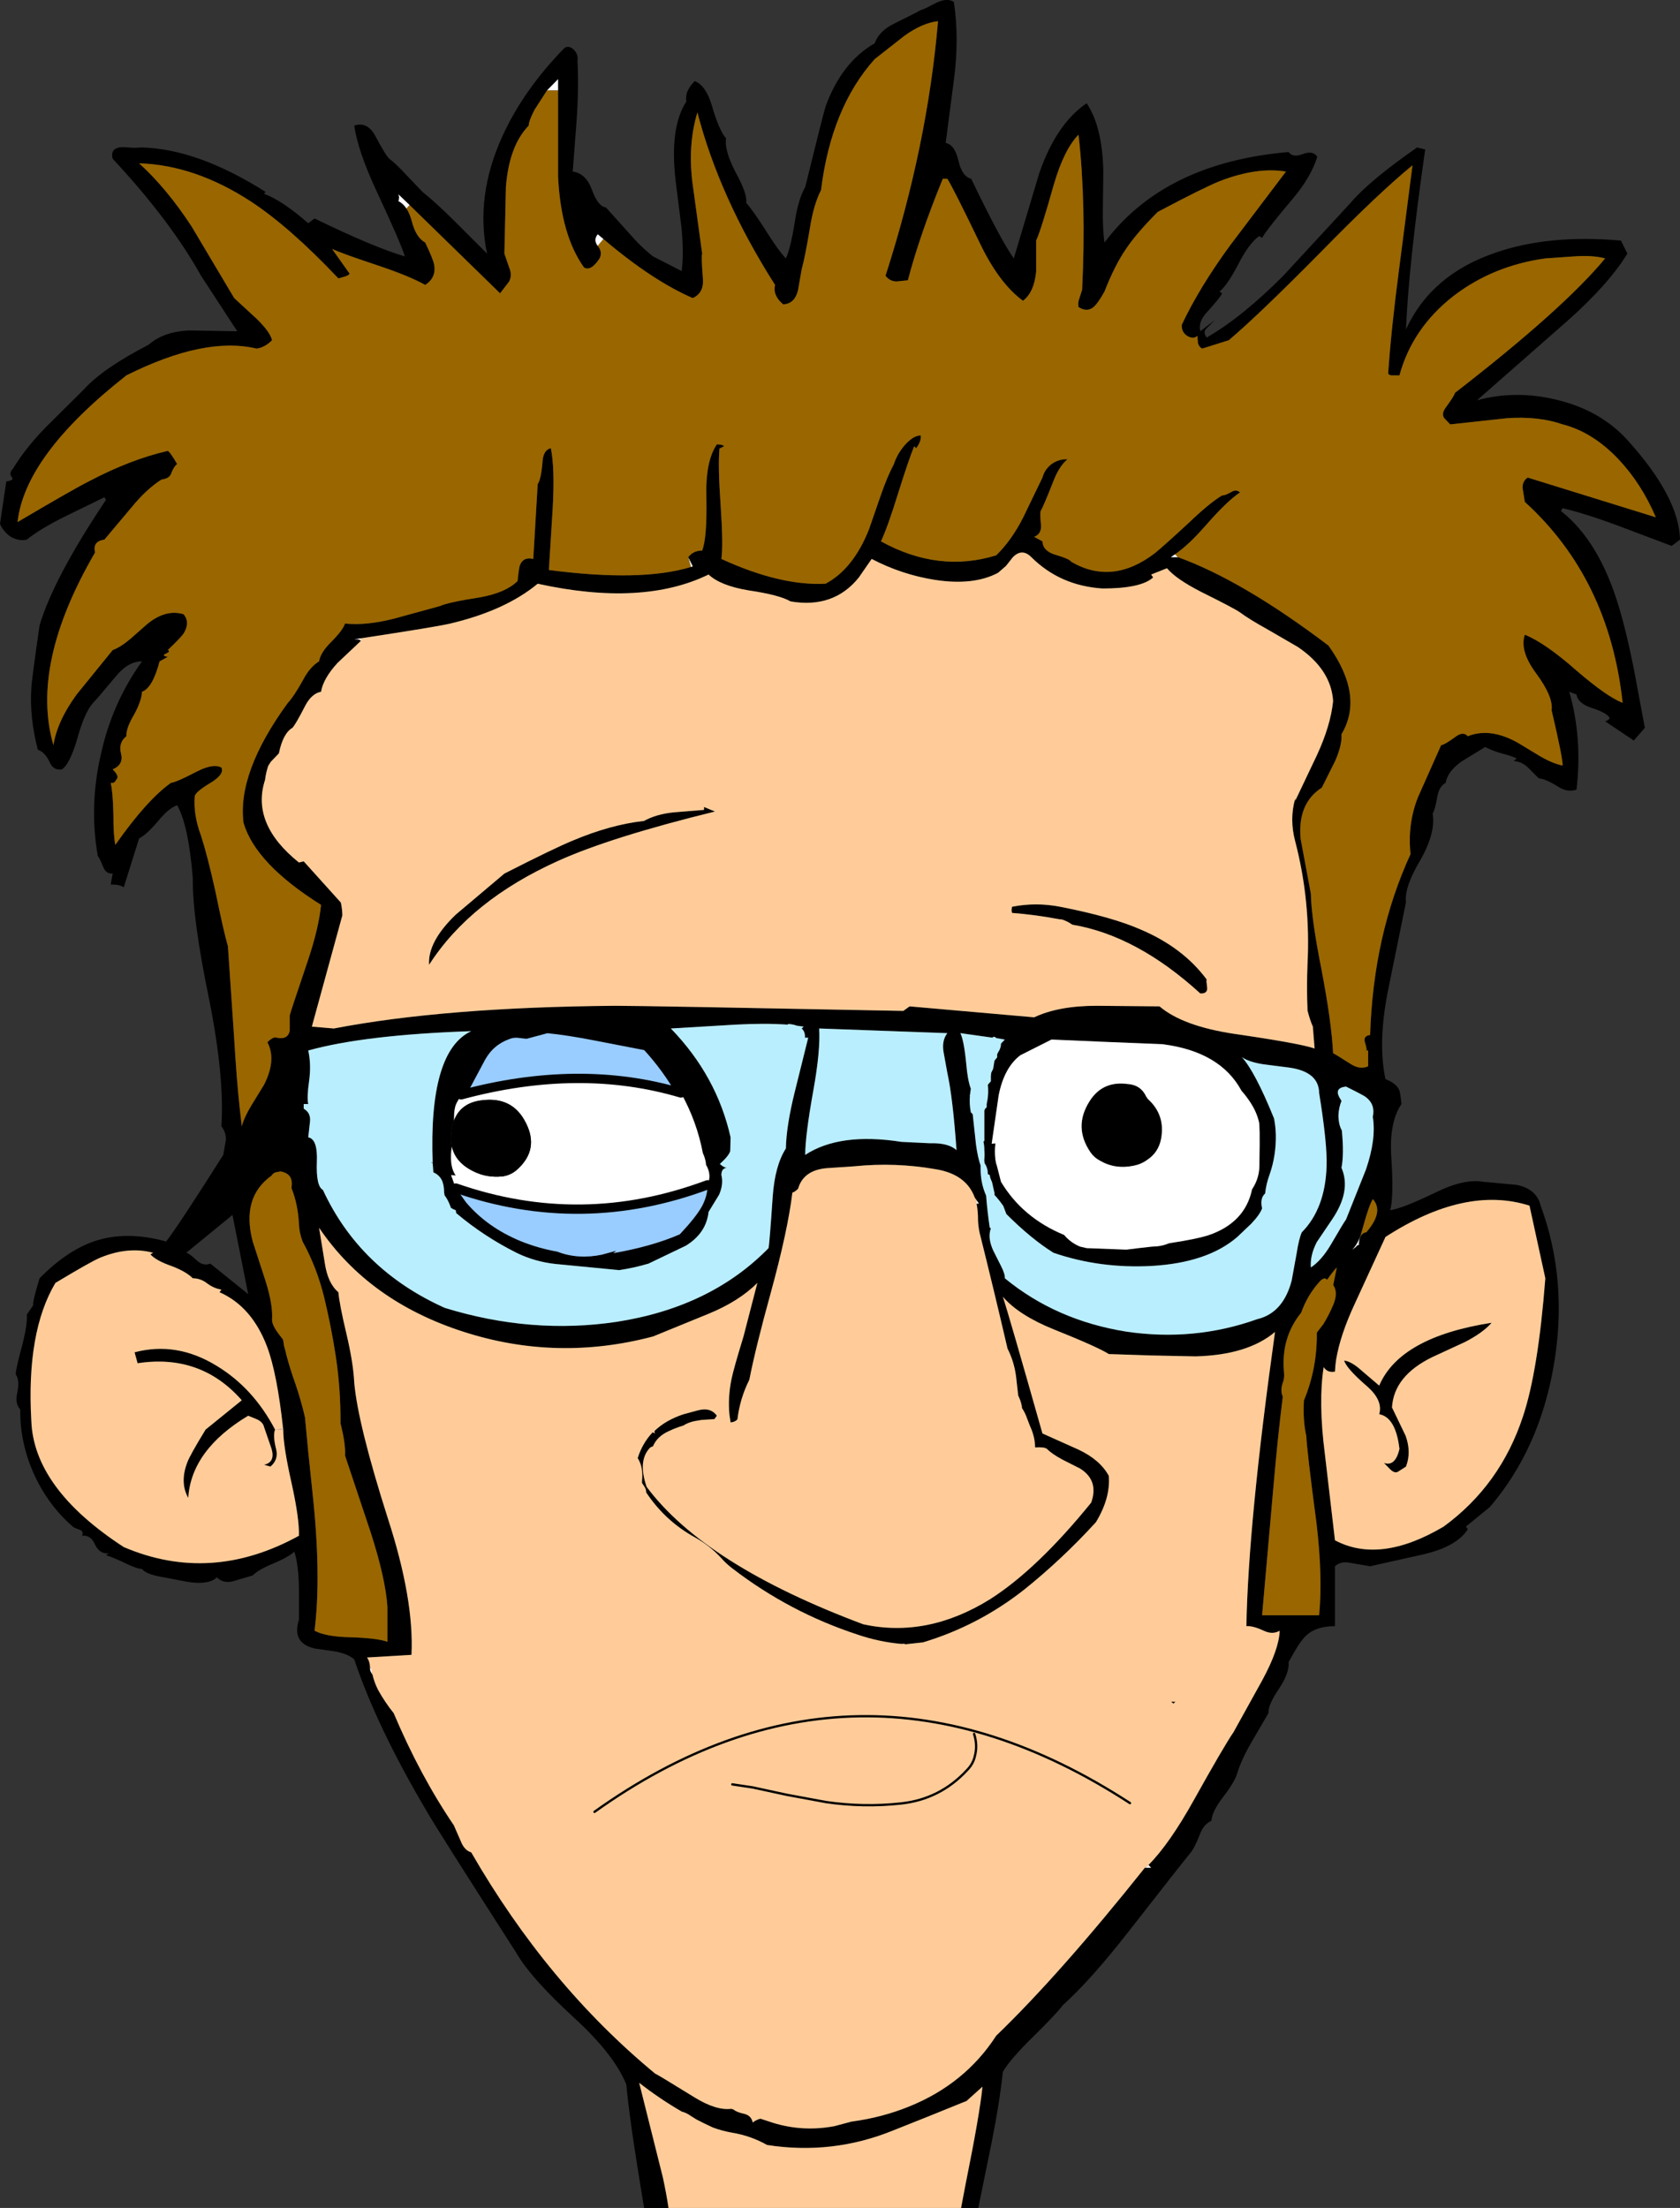
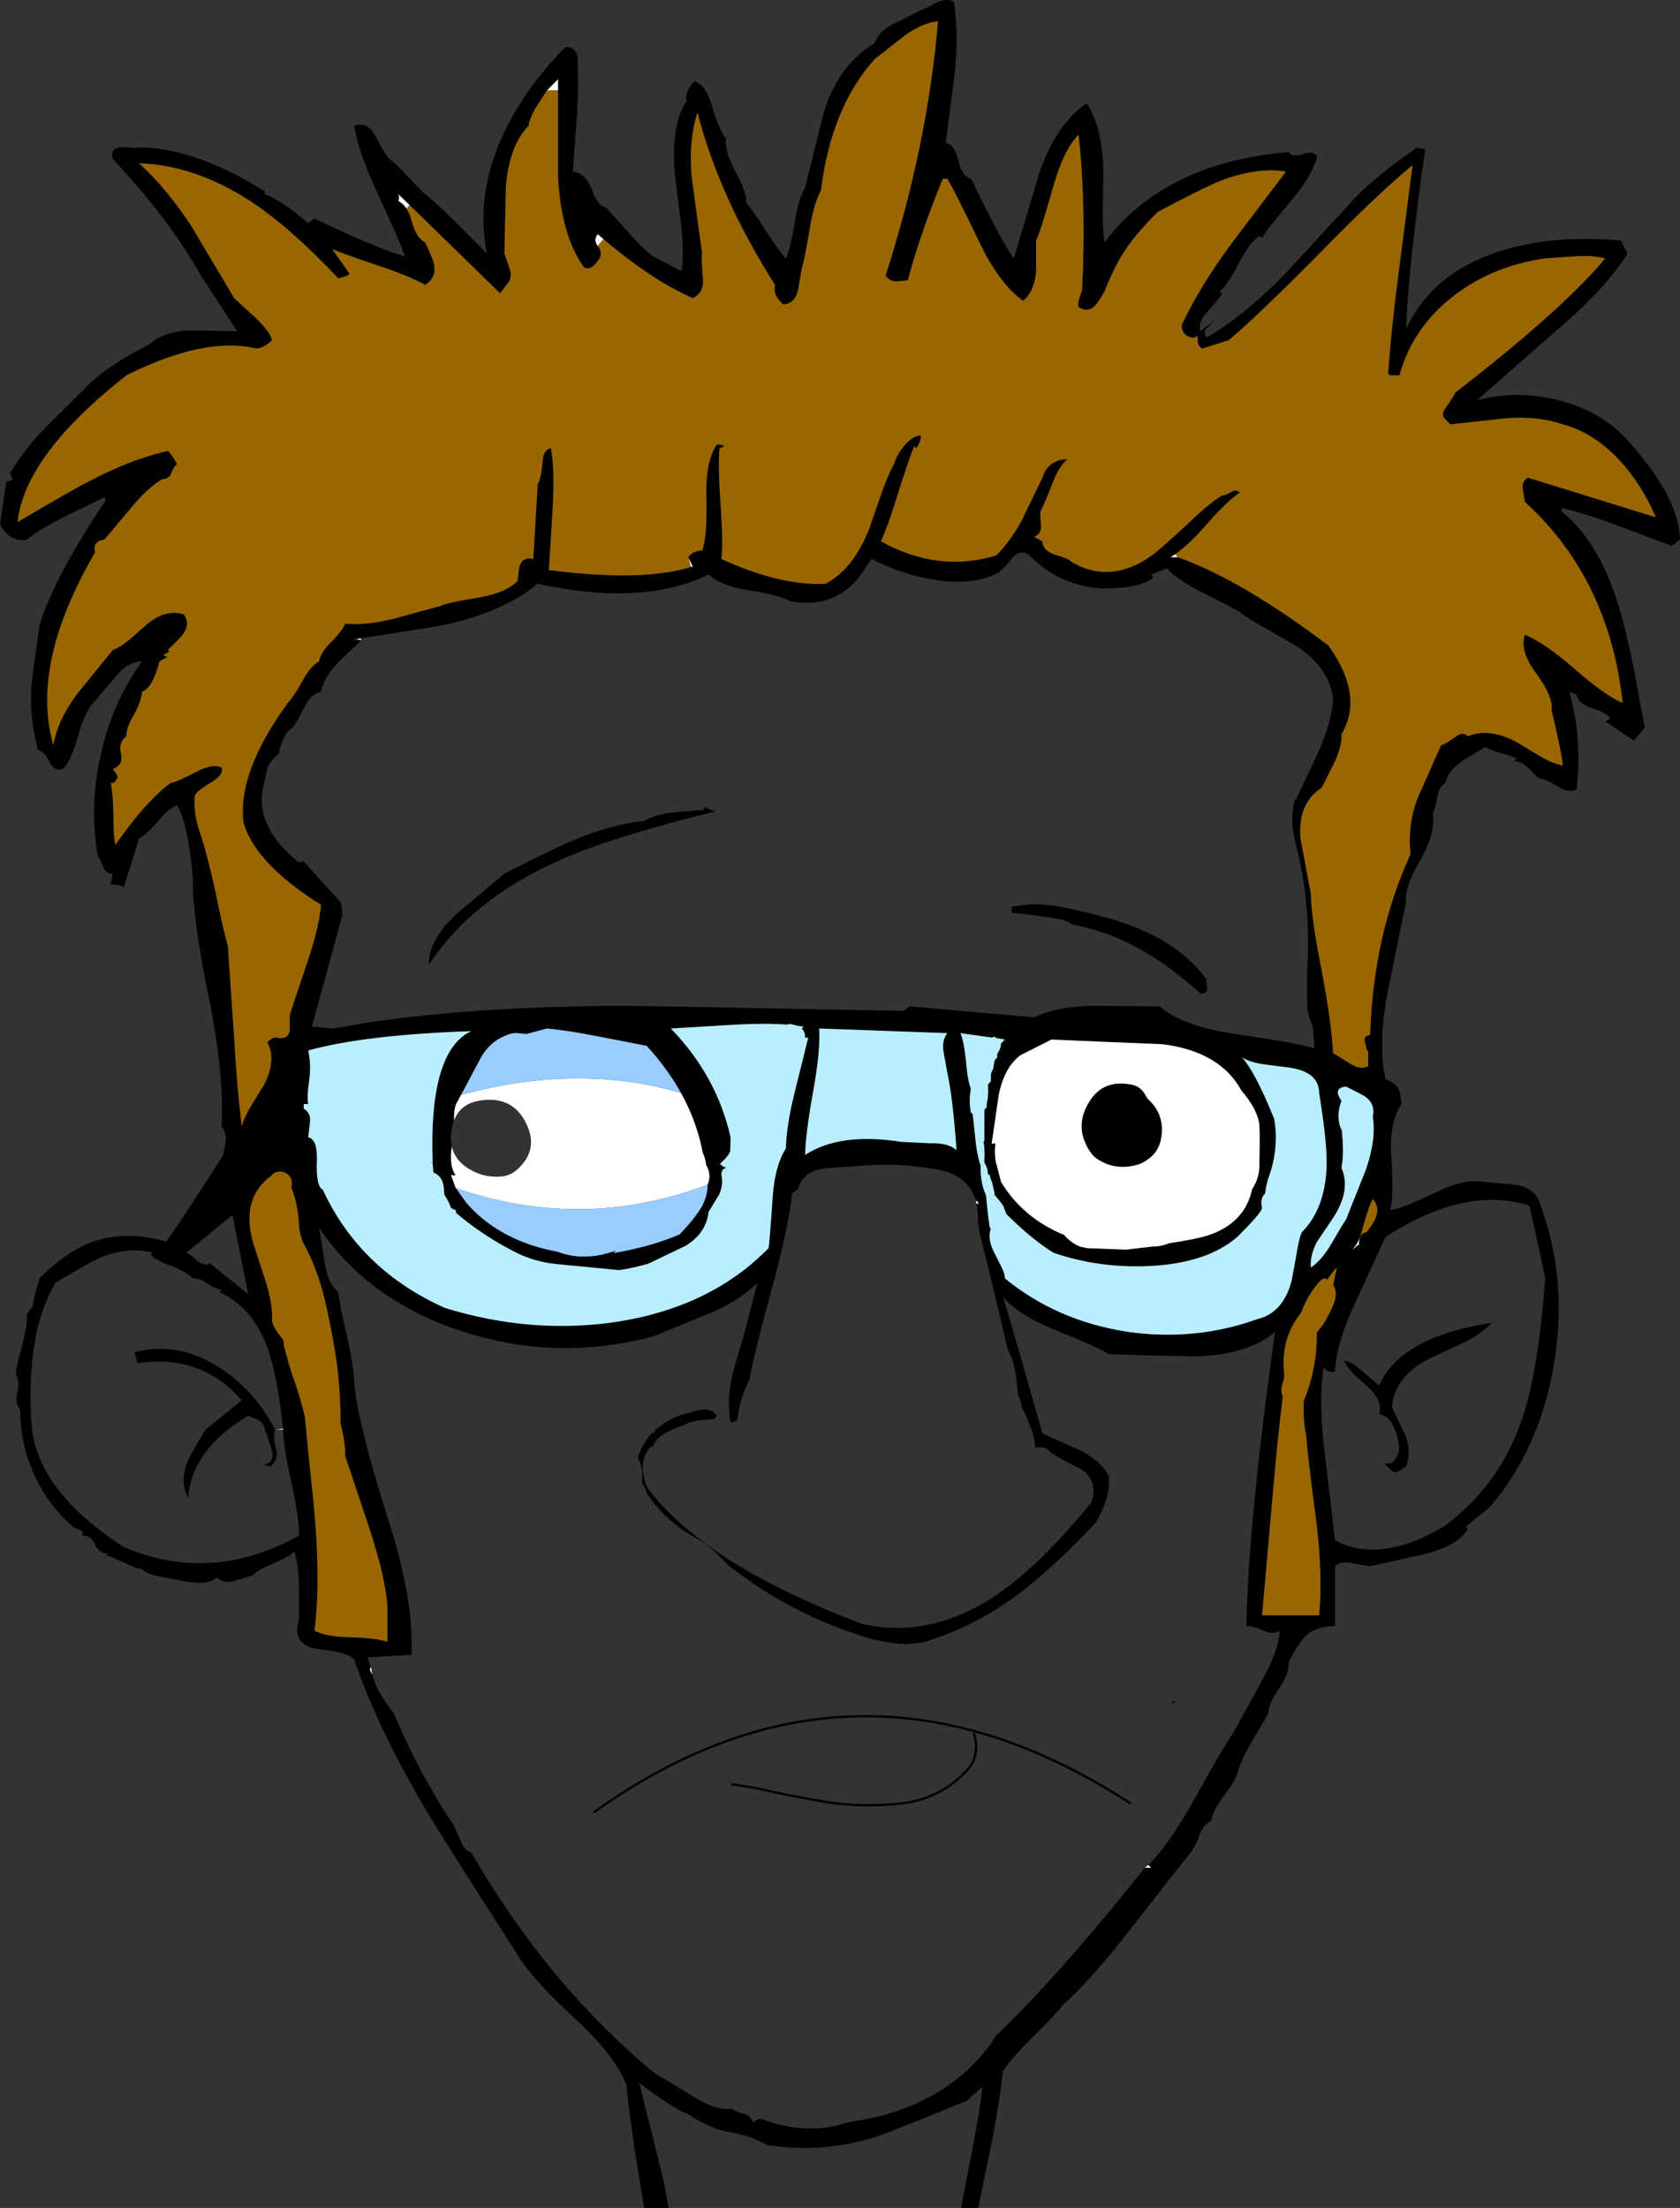
<svg xmlns="http://www.w3.org/2000/svg" height="948.45px" width="721.6px">
  <rect width="100%" height="100%" fill="#333333" stroke="none" />
  <g transform="matrix(1.0, 0.0, 0.0, 1.0, -372.1, 339.25)">
    <path d="M611.8 -300.4 L611.8 -305.25 607.05 -300.4 601.7 -292.1 Q599.15 -287.15 599.2 -285.3 590.8 -276.65 589.4 -259.0 L588.75 -230.3 590.8 -224.35 Q592.2 -221.15 590.8 -218.35 L586.9 -213.25 548.05 -251.15 543.2 -255.8 Q543.8 -254.6 543.25 -252.85 545.25 -251.85 546.7 -249.65 548.1 -247.5 549.0 -244.15 550.75 -237.25 554.75 -235.05 558.15 -227.9 558.6 -225.5 559.55 -220.0 554.75 -216.85 548.0 -220.65 534.6 -225.15 519.1 -230.3 514.75 -232.3 L522.3 -221.65 Q521.65 -220.85 520.05 -220.4 L517.45 -219.65 Q496.65 -241.65 479.85 -252.7 455.85 -268.35 431.85 -269.1 443.6 -258.45 454.35 -242.05 L472.7 -211.2 482.3 -202.35 Q488.15 -196.65 488.95 -193.1 485.8 -189.95 482.3 -189.5 460.05 -194.85 426.4 -178.0 382.8 -143.75 379.65 -115.0 403.8 -129.25 410.5 -132.6 428.3 -141.95 444.15 -145.55 445.15 -145.15 448.2 -139.9 446.65 -138.75 445.5 -135.55 444.65 -133.65 441.45 -133.25 434.9 -129.05 428.6 -121.3 L416.95 -107.45 Q411.75 -106.7 412.95 -101.95 384.95 -53.85 395.05 -19.15 396.65 -29.45 405.0 -40.9 L420.5 -60.0 Q424.05 -61.35 428.2 -64.9 L434.9 -70.8 Q443.0 -77.75 450.95 -75.4 453.9 -71.85 450.95 -67.1 449.95 -65.55 444.15 -60.0 445.55 -59.55 443.45 -58.5 441.2 -57.55 444.15 -57.1 L440.65 -55.15 Q437.65 -43.7 433.1 -42.1 432.9 -38.1 429.6 -32.1 426.2 -26.4 426.4 -23.0 422.85 -20.3 424.1 -15.4 425.25 -10.8 420.5 -8.75 423.05 -6.25 422.45 -4.9 L421.45 -3.4 Q420.65 -2.7 419.65 -2.95 420.6 1.2 420.8 10.35 420.8 19.85 421.65 23.65 435.15 4.4 445.5 -2.95 448.0 -3.3 456.7 -7.85 463.65 -11.4 467.2 -9.55 468.55 -6.8 463.0 -3.25 456.3 0.7 455.75 2.7 455.1 10.85 458.45 19.75 461.2 28.25 464.6 43.55 468.15 60.9 470.0 67.25 L472.7 107.05 Q473.75 124.8 475.05 136.6 L475.95 144.55 Q476.95 140.75 480.15 135.45 L485.5 126.75 Q490.95 116.0 486.95 108.45 489.55 105.9 490.95 106.5 495.7 107.5 496.55 103.55 L496.55 96.9 Q496.9 95.35 504.25 73.65 509.0 59.55 510.0 49.45 481.85 31.8 476.7 14.2 473.95 -7.45 495.75 -37.35 498.25 -39.95 502.2 -47.05 505.2 -52.8 509.15 -55.15 509.75 -58.95 514.35 -63.5 519.3 -68.45 520.3 -71.4 529.25 -70.45 541.15 -73.45 L561.05 -78.9 Q564.45 -80.5 578.5 -82.7 589.4 -84.7 594.4 -89.65 595.0 -95.4 595.4 -96.4 596.8 -100.15 601.15 -99.15 L603.05 -131.3 Q604.45 -133.25 605.1 -140.4 605.3 -145.95 608.7 -146.7 610.45 -138.2 609.5 -120.95 L607.85 -94.4 Q647.7 -89.2 668.85 -95.7 L669.65 -95.95 667.7 -99.9 Q669.9 -102.75 673.7 -102.75 675.85 -108.25 675.5 -125.65 675.05 -141.15 680.0 -148.35 682.55 -148.35 683.1 -147.55 681.3 -146.55 681.15 -146.7 680.4 -139.4 681.65 -121.95 682.8 -104.95 681.95 -99.15 707.3 -87.5 726.7 -88.5 738.6 -94.85 745.35 -111.85 L750.35 -126.3 Q753.3 -134.8 756.05 -139.9 757.4 -144.1 760.55 -147.85 764.35 -152.2 767.55 -152.2 767.95 -149.85 765.6 -146.7 L764.75 -147.55 Q762.4 -141.8 757.85 -127.3 753.45 -113.05 750.5 -106.7 775.25 -93.05 800.0 -100.7 806.55 -107.1 811.5 -116.8 L819.85 -134.1 Q820.8 -137.6 823.75 -139.9 826.95 -142.15 830.6 -141.95 827.0 -139.0 824.45 -132.3 820.3 -121.75 819.1 -119.75 818.7 -118.75 819.25 -113.6 819.45 -109.85 816.3 -108.65 L819.85 -106.7 Q820.05 -102.55 825.4 -100.95 831.55 -99.15 832.2 -97.95 849.8 -87.65 868.05 -101.55 871.95 -104.7 882.65 -114.6 891.5 -123.1 897.05 -126.45 898.1 -126.3 900.9 -127.85 903.1 -129.25 904.7 -127.7 899.25 -124.15 889.9 -113.45 882.5 -105.0 876.8 -101.15 L875.0 -99.9 878.1 -99.9 Q905.85 -89.85 942.7 -61.95 958.15 -40.35 948.3 -23.85 948.65 -19.5 945.65 -12.5 L939.85 -0.9 Q929.35 5.85 930.75 21.1 L935.15 44.7 Q935.35 55.35 939.7 77.15 944.05 99.95 944.7 113.2 945.45 113.45 952.0 117.65 956.15 120.4 959.75 118.8 L959.75 112.0 958.95 112.0 Q959.35 111.6 958.35 108.45 957.6 105.7 960.6 105.35 961.95 62.5 977.95 27.65 976.6 14.7 981.15 3.2 L991.1 -19.15 Q992.65 -19.35 997.2 -22.7 1000.55 -25.25 1002.55 -23.0 1012.25 -26.85 1024.1 -20.15 L1033.7 -14.35 Q1039.15 -11.2 1043.3 -10.4 1043.3 -13.95 1038.55 -34.15 1039.35 -39.9 1031.9 -50.0 1024.7 -59.7 1027.05 -66.6 1035.75 -63.1 1049.25 -51.2 1062.3 -39.95 1069.05 -37.35 1063.3 -90.65 1027.05 -123.65 L1026.1 -129.5 Q1025.9 -132.5 1028.3 -134.1 L1083.3 -117.05 Q1077.15 -131.5 1067.3 -141.95 1056.2 -153.65 1043.3 -156.95 1033.0 -160.55 1019.35 -159.6 L995.0 -156.95 993.05 -159.0 Q990.65 -161.0 993.2 -164.35 996.8 -169.3 997.05 -170.5 1043.55 -206.5 1061.55 -228.25 1056.05 -229.7 1048.15 -229.1 L1035.85 -228.25 Q1013.4 -225.1 996.55 -212.2 978.75 -198.4 973.2 -178.0 L970.65 -178.0 Q968.8 -177.85 968.35 -178.85 969.6 -197.45 973.05 -223.75 L978.8 -268.25 Q964.3 -256.4 939.35 -230.9 913.2 -204.4 899.9 -193.1 L888.45 -189.5 Q887.05 -190.3 886.65 -191.85 L886.4 -195.0 Q884.85 -193.45 882.3 -194.8 879.5 -196.4 879.7 -199.75 887.4 -216.05 900.65 -234.1 L924.45 -265.55 Q911.9 -267.6 896.05 -261.45 889.15 -258.7 869.35 -248.2 860.05 -238.85 855.6 -232.1 850.85 -225.15 846.5 -214.0 843.65 -208.9 841.8 -207.35 839.05 -205.0 835.35 -207.35 834.95 -209.1 835.75 -211.2 L836.9 -214.8 Q838.7 -251.7 835.35 -281.4 829.15 -275.05 824.75 -260.0 819.25 -240.4 817.15 -235.9 L817.15 -222.6 Q816.3 -213.7 811.5 -210.05 801.15 -217.6 792.85 -235.05 781.35 -258.85 779.0 -262.45 L777.05 -262.45 Q767.15 -238.25 762.05 -218.85 L757.2 -218.35 Q754.25 -218.4 752.45 -220.8 770.45 -276.7 775.0 -330.15 768.25 -329.4 760.55 -323.85 L747.8 -313.85 Q729.15 -293.05 724.75 -257.6 721.55 -251.3 720.0 -241.4 717.8 -228.35 716.45 -223.6 L714.85 -214.5 Q713.45 -208.75 708.5 -208.5 703.95 -212.3 705.0 -216.85 681.15 -254.3 671.65 -290.95 667.5 -277.25 669.5 -260.95 L673.7 -230.3 Q673.25 -229.15 674.0 -219.8 674.6 -213.45 669.65 -211.2 652.25 -218.75 631.3 -236.55 L628.85 -238.6 Q626.85 -236.2 628.85 -233.6 631.0 -231.05 629.65 -228.25 625.9 -222.55 622.95 -224.35 613.0 -238.25 611.8 -263.45 L611.8 -300.4 M659.25 609.2 L648.75 609.2 Q642.2 569.8 641.15 556.25 635.95 543.35 618.95 527.75 599.9 510.3 593.6 499.2 559.9 446.7 555.15 438.4 533.95 402.5 524.25 373.55 521.85 371.35 516.45 370.2 L507.35 368.9 Q497.3 366.65 500.5 356.5 L500.5 342.65 Q500.3 332.55 498.5 327.25 496.15 329.6 489.4 332.4 482.85 335.15 480.65 337.5 L472.7 339.85 Q468.15 341.25 465.25 338.3 461.25 342.3 449.0 339.55 L440.25 337.9 Q434.5 336.7 433.1 334.7 431.1 334.7 426.55 332.55 420.95 329.8 417.6 328.8 L418.85 328.0 Q414.9 328.4 412.95 324.3 411.15 320.05 407.35 320.45 408.15 318.65 406.4 317.9 403.55 316.9 403.35 316.5 393.05 307.6 386.95 294.55 380.6 280.65 380.8 266.2 378.45 263.8 379.5 259.05 380.65 253.65 378.85 251.1 379.0 248.15 381.8 238.05 383.95 229.35 383.6 225.45 L386.4 221.4 Q385.95 220.2 389.1 209.85 400.6 198.15 412.3 194.05 426.15 189.25 443.45 194.05 448.6 187.5 468.0 156.85 L469.15 150.25 Q469.15 147.1 467.2 144.55 468.55 123.5 462.05 90.6 454.7 55.3 454.9 37.9 453.1 15.35 448.2 6.65 444.6 7.85 440.05 13.4 435.05 19.3 431.85 20.9 L425.25 41.9 Q423.65 40.7 419.65 40.7 L420.5 36.0 Q417.65 36.2 416.45 33.2 414.85 29.25 414.1 28.45 410.3 6.65 415.5 -15.55 420.4 -37.55 433.1 -55.15 427.15 -55.2 421.8 -48.65 412.7 -37.75 412.1 -37.35 408.35 -33.2 405.15 -21.45 402.0 -10.95 398.7 -8.75 395.1 -8.15 393.5 -11.7 391.5 -16.15 388.35 -17.2 384.75 -31.05 385.55 -43.5 385.55 -46.1 389.1 -70.65 395.2 -91.05 417.6 -124.5 L416.95 -125.65 399.65 -117.2 Q389.35 -112.05 383.6 -107.45 380.0 -106.65 376.45 -108.85 373.5 -111.0 372.1 -114.15 L374.8 -132.45 Q378.2 -132.9 377.3 -134.1 375.7 -136.0 377.7 -137.95 383.0 -146.7 391.55 -155.5 L408.2 -172.05 Q416.3 -181.0 435.9 -191.15 442.45 -196.9 453.6 -197.3 L474.0 -196.95 458.45 -220.8 Q445.2 -244.55 420.5 -271.05 419.25 -275.85 424.75 -276.05 L429.6 -275.75 433.1 -275.9 Q457.05 -275.25 486.2 -256.8 L485.5 -256.05 485.75 -255.9 Q493.4 -253.05 504.5 -243.35 L507.2 -245.4 Q532.95 -232.9 546.0 -229.1 544.25 -234.85 534.0 -256.8 525.85 -274.25 524.25 -285.3 529.8 -287.15 533.2 -281.05 537.95 -272.1 539.35 -271.05 542.65 -268.5 546.8 -263.9 L553.6 -256.8 Q559.55 -252.05 567.85 -243.75 L581.3 -230.3 Q576.15 -254.9 587.85 -280.65 596.95 -300.65 614.6 -318.7 616.6 -319.85 618.6 -317.85 620.55 -315.9 620.15 -313.1 620.75 -301.25 619.75 -287.2 L618.1 -265.55 Q623.85 -264.8 626.45 -257.45 629.0 -250.55 632.35 -250.15 L642.15 -239.25 Q647.45 -233.1 652.6 -229.1 L664.9 -222.8 Q665.9 -230.95 664.75 -242.05 L662.35 -261.15 Q659.55 -284.35 666.9 -295.65 666.1 -300.05 670.5 -304.4 675.2 -302.65 677.8 -294.1 680.95 -283.2 683.95 -279.85 683.15 -274.7 688.1 -265.15 693.2 -255.9 692.6 -252.1 695.2 -249.35 701.0 -240.25 706.5 -231.5 709.65 -228.25 711.65 -232.45 713.45 -243.75 715.0 -253.9 717.95 -258.85 725.9 -291.15 726.7 -293.5 733.65 -312.55 747.8 -320.65 749.7 -326.0 756.25 -329.15 767.15 -334.55 767.55 -334.9 768.35 -334.95 774.35 -338.1 778.85 -340.25 781.8 -338.45 784.2 -322.8 781.8 -304.75 L778.3 -277.85 Q782.2 -277.05 783.75 -270.3 785.3 -263.4 789.25 -262.45 801.95 -236.05 807.55 -228.25 L818.45 -264.75 Q825.75 -286.0 838.85 -294.9 845.6 -284.8 846.0 -265.75 L845.8 -250.15 Q845.65 -240.85 846.5 -235.05 872.15 -269.35 925.6 -273.95 927.35 -271.35 931.75 -273.1 936.1 -274.7 937.9 -271.9 935.15 -263.0 927.05 -253.5 916.35 -240.85 914.2 -237.05 L912.95 -237.85 Q908.55 -234.7 904.0 -225.8 899.25 -216.65 895.9 -214.0 L897.05 -213.25 Q896.25 -211.5 890.9 -205.55 886.6 -201.2 887.65 -196.95 L893.95 -201.8 890.4 -198.25 Q888.6 -196.65 890.4 -194.25 905.8 -203.15 923.45 -220.95 L952.2 -252.1 Q960.3 -261.65 980.75 -275.9 L984.25 -275.05 Q977.15 -225.55 976.0 -197.75 986.85 -221.4 1014.6 -230.75 1037.4 -238.65 1068.35 -235.9 L1071.1 -230.3 Q1062.95 -217.05 1045.5 -201.55 L1006.5 -167.3 Q1023.15 -171.85 1041.0 -167.45 1059.6 -162.9 1071.1 -150.25 1093.3 -125.7 1093.7 -107.45 L1090.1 -104.75 1067.05 -113.45 Q1053.2 -118.6 1043.3 -120.95 L1042.55 -119.75 Q1059.2 -106.7 1067.7 -77.75 1070.7 -67.7 1073.85 -52.05 L1078.6 -26.6 1073.85 -21.15 1061.55 -29.4 Q1062.35 -29.6 1062.55 -29.8 L1063.55 -30.65 Q1062.75 -32.85 1056.25 -35.0 1049.85 -36.95 1049.25 -40.9 L1046.15 -42.1 Q1051.85 -22.1 1049.25 -0.05 1045.3 1.3 1041.15 -1.45 1036.0 -4.65 1033.05 -4.9 L1028.7 -9.25 Q1026.1 -12.0 1022.3 -12.35 L1023.55 -13.5 Q1020.75 -14.7 1016.8 -15.7 1013.2 -16.75 1010.0 -18.35 L999.95 -12.2 Q993.8 -7.85 993.05 -2.95 990.25 -1.55 989.45 3.05 988.45 8.8 987.45 10.2 988.85 18.55 982.15 30.25 975.2 41.95 976.0 48.3 L968.2 86.65 Q963.85 108.85 967.2 124.3 971.8 126.1 973.05 128.9 973.6 130.05 974.05 135.0 968.7 142.95 969.7 157.8 970.8 175.25 969.2 180.6 974.15 180.0 988.6 173.05 1000.9 166.95 1009.25 168.4 L1023.3 169.7 Q1032.05 171.3 1033.85 178.65 1045.7 210.9 1039.5 247.15 1033.35 283.2 1012.0 308.15 L1001.75 316.5 1002.55 317.65 Q997.95 325.0 983.7 328.4 L960.6 333.55 952.4 332.15 Q948.05 331.15 945.5 333.55 L945.5 359.3 Q937.35 359.25 933.05 363.4 930.4 365.75 925.6 374.7 926.0 379.3 921.5 386.1 916.75 393.0 916.95 396.6 L909.6 409.2 Q905.45 416.35 903.55 422.35 902.55 426.05 897.4 432.75 892.8 438.7 892.4 442.9 889.0 444.45 887.45 448.8 885.25 454.4 883.6 456.45 880.05 460.75 856.75 490.6 840.65 511.25 828.55 522.15 826.15 525.5 815.9 535.6 806.0 545.3 802.85 550.7 801.45 563.95 798.05 581.0 L792.3 609.2 784.9 609.2 786.8 599.2 Q792.95 568.75 794.1 557.1 L787.2 563.3 786.0 563.75 Q770.95 569.9 755.9 575.85 729.7 586.55 701.55 582.15 694.6 578.2 686.45 576.85 682.2 576.1 678.3 574.65 674.7 573.0 671.25 571.2 L668.85 569.7 Q666.8 568.25 665.0 567.85 655.4 562.3 646.65 555.45 L656.8 596.0 Q658.3 602.9 659.25 609.2 M527.05 -63.9 L517.1 -54.5 Q510.95 -47.8 510.0 -42.1 505.8 -41.3 503.0 -35.7 499.05 -28.0 497.7 -26.6 493.7 -24.25 491.95 -15.9 L491.9 -15.65 488.45 -12.05 487.3 -10.25 Q486.3 -7.2 485.95 -4.25 479.8 14.65 500.5 31.25 L502.55 30.75 518.5 48.45 Q519.1 51.15 519.15 53.95 L506.05 101.75 515.5 102.55 Q563.05 93.4 636.4 92.8 649.3 92.8 760.1 95.0 L762.8 93.05 816.3 97.75 Q826.8 92.8 843.05 92.8 L870.15 93.05 Q880.05 101.5 902.2 104.85 930.75 109.0 936.75 111.15 L936.0 101.75 Q934.7 98.8 933.7 94.8 L933.7 94.45 Q933.3 84.9 933.7 75.0 935.1 47.85 928.45 22.3 925.85 12.6 928.45 3.7 L928.45 4.7 937.7 -14.75 Q943.65 -27.6 944.7 -38.1 943.85 -51.6 929.6 -61.3 L916.75 -68.75 Q908.4 -73.4 904.7 -76.2 902.1 -78.0 888.2 -84.9 877.3 -90.45 873.35 -95.15 L866.55 -92.45 867.4 -91.2 Q862.25 -86.45 845.65 -86.45 827.4 -87.65 815.1 -99.9 811.1 -103.9 807.15 -99.9 L804.2 -96.15 800.8 -93.2 Q790.3 -87.6 773.7 -90.15 759.4 -92.4 746.5 -99.15 L741.0 -91.2 Q730.25 -77.75 711.65 -80.9 707.05 -83.65 693.6 -85.65 681.55 -87.65 676.45 -92.45 648.05 -78.6 603.05 -88.5 589.2 -77.0 565.5 -71.4 560.3 -70.1 527.1 -65.05 L524.25 -64.65 Q526.85 -64.7 527.05 -63.9 M987.45 243.65 Q970.8 251.7 970.0 265.35 L975.85 277.5 Q978.4 284.6 976.0 290.75 L972.65 292.9 Q971.2 293.85 969.2 291.9 L966.5 289.15 Q971.4 290.9 973.2 283.15 971.6 269.55 964.5 268.25 966.25 262.25 959.1 256.1 950.4 248.55 949.45 245.2 952.6 245.55 957.0 249.55 L964.5 255.95 Q973.4 235.1 1012.8 228.95 1009.0 233.3 1001.3 237.25 L987.45 243.65 M1026.25 269.2 Q1032.8 249.55 1035.85 209.85 L1029.05 178.65 Q1001.5 169.9 967.2 192.1 L954.1 220.6 Q947.75 234.2 946.0 244.8 945.6 247.45 945.5 249.95 942.25 250.55 940.65 248.0 938.3 263.0 941.15 285.2 L945.5 322.4 Q964.85 332.7 992.2 316.5 1016.55 298.7 1026.25 269.2 M826.95 55.6 Q817.0 53.7 806.8 52.9 806.4 51.9 806.8 50.25 817.1 48.25 827.4 50.25 849.75 54.6 862.2 60.1 880.25 67.8 890.4 81.5 890.2 82.3 890.4 83.15 L890.6 85.1 Q890.8 87.65 887.65 87.5 860.4 62.6 832.65 57.95 830.8 56.6 828.35 55.75 L826.95 55.6 M865.1 132.8 Q872.75 139.7 870.8 150.0 869.65 155.9 864.75 159.05 862.3 160.85 859.0 161.5 851.15 163.15 844.6 159.35 842.1 158.05 840.5 155.75 833.1 144.95 840.0 133.95 845.55 124.95 856.4 126.4 862.1 126.75 864.45 131.85 L865.1 132.8 M846.8 108.3 L823.75 107.3 810.35 114.05 Q803.4 119.35 801.05 131.25 L798.05 152.05 799.65 151.9 Q799.2 155.35 799.65 158.9 L800.0 160.75 800.15 161.0 802.05 168.4 Q811.35 183.9 829.2 191.25 L829.7 191.85 Q832.45 194.8 836.05 196.25 L838.85 196.9 855.9 197.55 861.15 196.9 866.9 196.25 Q870.95 196.2 874.1 194.85 L875.5 194.6 Q885.6 193.05 890.75 191.5 906.85 186.2 909.9 171.6 913.0 166.95 913.05 161.4 L913.05 161.0 913.05 159.8 Q913.35 143.55 912.8 142.5 911.85 138.5 909.35 134.6 907.5 131.7 905.35 129.3 896.25 112.45 871.4 109.3 L846.8 108.3 M925.9 119.35 L914.9 117.95 Q908.6 117.0 905.5 114.85 911.2 121.1 919.35 141.25 920.0 144.65 920.1 148.2 920.25 157.25 917.4 165.35 915.95 169.3 915.5 173.45 913.2 175.45 914.2 179.8 913.35 182.35 909.6 186.35 L903.55 192.1 Q890.8 203.15 866.8 204.55 844.6 205.75 824.6 198.9 815.0 192.9 804.35 182.25 L803.05 178.8 Q801.25 176.2 799.25 174.05 L799.25 173.2 798.2 168.55 797.85 167.75 797.45 166.75 797.2 165.5 796.4 165.1 796.4 164.95 Q796.4 162.75 795.25 160.75 L795.1 160.75 794.85 159.2 Q795.1 157.0 794.9 154.8 794.9 152.85 794.5 151.1 L794.9 150.85 794.9 148.9 794.9 137.8 795.25 137.0 795.9 136.4 795.9 135.0 Q796.85 130.85 796.4 126.75 L797.05 125.95 797.7 125.25 797.7 124.55 797.7 122.95 797.85 121.6 798.05 121.15 798.45 120.35 798.7 119.8 799.25 116.4 799.85 115.6 800.4 115.0 800.4 114.2 800.4 113.65 800.8 112.8 Q802.05 111.0 802.05 109.05 L803.7 107.3 799.85 106.65 799.85 106.35 798.85 106.1 Q798.5 106.25 798.45 106.5 L784.6 104.55 Q786.15 107.65 787.15 117.95 787.7 124.65 789.1 128.45 L788.7 131.25 788.6 131.4 788.7 131.5 Q788.4 135.0 789.1 138.55 L789.9 139.35 791.3 152.3 Q792.05 157.95 793.35 161.6 793.25 161.95 793.3 162.4 793.2 168.85 795.65 174.3 796.2 181.2 797.2 188.0 L797.7 188.45 Q796.2 192.35 798.7 197.9 L802.05 204.55 Q803.85 208.1 803.7 209.85 825.65 227.9 855.75 232.75 885.0 237.1 912.15 227.4 923.25 224.75 926.9 210.85 L929.0 199.35 Q930.0 192.85 931.25 190.1 941.3 179.95 941.9 161.75 942.25 152.25 938.7 130.25 938.55 121.15 925.9 119.35 M947.45 132.25 L948.3 133.65 Q947.2 136.4 947.0 139.55 946.95 143.7 948.45 146.35 949.45 156.55 948.3 162.4 952.6 172.3 944.25 184.6 L937.7 194.3 Q934.75 200.0 935.15 205.2 939.7 202.2 943.7 195.45 949.45 185.55 950.25 184.6 L958.8 163.15 Q963.3 150.05 961.75 140.5 962.9 135.2 958.8 132.05 958.2 131.45 950.25 127.5 945.1 128.05 947.45 132.25 M956.55 191.75 Q957.35 190.3 958.95 190.1 966.65 181.2 961.75 175.85 960.1 178.6 957.7 187.3 L956.4 191.9 Q955.25 194.7 953.95 196.4 L952.95 197.55 954.45 196.4 Q955.15 195.4 955.75 195.6 955.75 193.05 956.55 191.75 M679.2 9.35 Q634.6 20.3 612.05 30.45 574.2 47.45 556.4 75.2 555.75 65.3 567.85 53.65 L588.75 36.0 Q610.15 25.1 617.95 21.9 634.4 14.95 648.7 13.4 654.0 10.45 661.55 9.7 L674.5 8.65 674.5 7.4 679.2 9.35 M713.45 129.85 L719.25 106.5 717.85 106.5 Q718.0 104.0 716.45 102.55 L717.3 101.75 714.35 101.35 Q712.85 100.75 710.65 100.6 L710.4 100.9 Q700.7 100.2 687.95 100.9 L660.25 102.55 Q680.0 122.95 685.9 149.3 L685.75 155.25 Q685.1 157.3 681.3 160.75 683.05 162.3 684.25 162.4 681.95 162.65 681.95 165.5 682.95 169.3 681.0 173.9 L676.45 181.35 Q675.45 190.45 666.7 195.85 L650.65 203.55 Q644.4 205.4 638.05 206.35 L610.65 203.7 Q601.95 202.75 594.25 199.05 580.0 191.95 568.05 181.85 L567.85 180.6 Q566.65 180.2 565.75 179.55 L565.5 178.8 Q564.5 176.1 563.05 174.2 L562.85 172.9 Q562.85 169.65 561.8 167.55 560.6 165.35 558.25 164.35 L557.95 160.5 Q556.15 112.25 574.5 103.7 528.8 105.25 504.5 112.0 505.85 118.1 504.85 125.25 503.85 132.2 504.5 135.0 L502.55 135.0 502.55 137.0 Q505.65 138.75 505.25 142.55 L504.5 149.3 Q508.6 150.05 508.2 159.8 507.8 170.3 510.8 171.9 526.65 206.15 563.1 222.55 600.35 234.05 637.05 228.55 677.45 222.25 702.2 196.9 702.6 195.3 704.0 174.7 704.95 161.4 709.65 154.1 709.85 144.35 713.45 129.85 M723.95 102.55 Q724.55 112.05 721.4 129.45 718.0 148.3 717.95 156.85 732.85 147.1 759.25 151.25 L771.5 151.85 Q779.4 151.6 782.95 154.8 781.35 132.25 779.0 121.6 L777.45 113.05 Q776.45 107.9 779.0 104.55 L723.95 102.55 M664.6 130.25 Q658.75 119.7 649.85 110.0 L628.7 105.9 Q615.75 103.35 607.05 102.55 L598.1 104.95 594.6 104.55 Q592.25 104.35 590.1 105.25 582.65 107.95 578.7 115.0 L570.15 131.05 568.75 133.65 Q567.85 135.05 567.55 136.5 567.15 138.3 567.15 139.95 L567.1 142.1 Q566.35 144.05 566.05 146.4 565.45 150.15 566.2 153.3 565.6 156.55 565.9 159.95 566.25 163.45 567.85 165.7 L565.9 165.5 566.0 165.95 567.85 171.1 567.9 171.1 572.3 177.25 Q581.35 187.95 595.75 193.9 603.3 196.95 611.45 198.4 620.35 201.85 630.65 199.7 L635.4 198.4 636.8 198.0 635.55 199.05 Q652.15 196.15 664.1 190.95 670.85 183.75 673.45 179.2 676.1 174.35 676.0 169.7 677.9 165.4 675.35 161.1 675.25 159.2 674.35 156.9 L674.0 156.15 Q671.45 142.6 664.6 130.25 M791.7 176.5 L790.8 175.25 Q787.15 165.15 774.0 163.0 756.6 159.95 739.0 161.75 L727.15 162.55 Q717.15 163.45 714.9 171.4 713.55 172.75 712.45 173.05 710.5 189.35 703.05 216.5 696.75 239.3 693.95 253.45 689.9 261.55 688.85 270.45 687.75 271.65 685.9 271.75 L685.4 268.3 Q684.7 260.95 686.3 253.15 687.3 248.35 691.45 234.85 L697.4 211.85 Q689.5 219.75 676.45 225.1 L652.6 234.85 Q611.4 245.75 571.4 232.9 530.55 219.8 509.15 188.15 L511.65 203.55 Q512.95 212.05 517.45 215.85 517.85 220.8 520.9 233.7 523.85 246.15 524.25 254.6 525.8 272.5 538.7 313.0 550.0 347.8 548.85 371.6 L529.75 372.75 Q531.0 374.55 531.05 377.15 530.9 378.65 532.1 380.1 532.9 383.6 534.6 386.85 537.5 392.05 541.2 396.65 552.5 423.4 567.05 444.85 L570.0 451.6 Q571.55 455.6 574.5 456.45 607.25 513.25 653.45 551.45 654.8 552.05 670.5 561.75 679.8 567.45 686.25 566.6 L687.2 566.95 Q688.5 568.05 691.7 568.75 694.85 569.5 695.4 572.5 696.85 571.35 698.7 570.85 L704.2 572.65 Q717.05 576.6 730.55 574.05 L737.85 572.1 Q750.75 570.4 762.4 565.7 786.55 556.0 800.0 535.2 827.35 508.85 863.85 463.05 L866.55 463.05 865.4 461.9 Q874.5 452.65 884.85 434.05 897.9 410.65 901.9 404.85 L914.2 382.65 Q921.5 369.2 921.75 361.25 918.7 363.05 914.9 361.25 910.2 359.05 907.45 359.3 908.25 314.9 919.75 232.9 908.05 242.8 885.65 243.4 L866.4 243.0 848.35 242.4 Q843.8 239.45 824.6 231.75 809.75 225.75 802.85 217.8 805.2 224.75 819.85 276.5 L835.35 283.45 Q844.6 287.8 848.35 294.7 849.15 304.15 842.85 314.6 828.4 330.45 811.95 343.65 792.3 359.1 768.55 366.25 L760.75 367.1 760.75 366.85 759.1 366.9 Q749.65 366.05 740.4 362.9 711.3 353.35 686.95 334.7 684.0 332.5 681.8 329.95 676.85 324.6 670.5 321.1 657.8 314.1 649.65 301.85 649.65 300.65 649.1 299.7 L647.85 297.75 647.85 296.9 Q648.5 291.0 646.0 287.1 648.05 280.6 652.45 276.0 L653.45 276.5 Q653.1 275.95 653.3 275.35 658.15 270.75 665.55 268.3 L671.25 266.75 671.55 266.65 671.65 266.65 Q677.3 265.05 680.0 268.9 L678.95 270.35 673.45 270.7 670.5 271.2 Q667.75 271.75 665.55 273.15 662.55 274.0 659.4 275.5 654.35 277.75 652.6 282.0 L651.45 282.5 Q645.9 288.0 649.85 299.45 675.0 333.1 742.95 358.5 770.5 364.45 797.45 347.65 817.65 334.75 840.8 306.2 844.15 296.7 836.05 291.6 L828.55 287.8 Q823.95 285.35 821.8 283.15 820.65 282.25 816.7 282.5 816.65 277.9 814.5 273.3 L813.3 270.2 Q812.45 267.65 811.05 265.6 L811.0 264.8 Q810.5 262.3 809.45 260.25 L808.55 252.3 Q807.75 245.75 804.85 240.05 799.05 215.05 792.85 190.25 792.1 186.7 792.15 183.15 792.05 180.25 791.55 177.8 L792.55 177.8 791.8 176.65 791.7 176.5 M944.7 221.4 Q947.0 216.05 944.75 212.75 L946.3 205.2 Q944.95 206.5 942.15 210.45 L941.15 209.85 Q939.9 210.1 938.85 211.35 933.7 217.05 931.0 224.6 922.25 235.45 923.6 250.1 923.85 252.3 923.3 254.15 921.8 258.0 923.1 260.7 921.0 277.15 919.1 299.05 L914.2 354.6 938.7 354.6 Q940.3 337.95 937.55 314.95 933.4 283.6 933.2 277.65 931.7 271.25 932.15 262.4 L932.2 262.25 Q937.9 248.5 937.7 233.2 L940.5 229.55 Q942.85 225.75 944.7 221.4 M876.15 392.55 L875.1 391.75 876.95 391.75 876.15 392.55 M497.35 171.25 L497.35 170.5 Q498.15 164.95 492.6 163.95 L490.4 164.35 Q489.3 164.8 488.75 165.75 475.65 175.1 480.65 194.05 L486.2 211.15 Q489.35 221.25 488.95 227.4 488.75 230.1 492.8 235.05 L493.7 236.25 494.1 238.9 495.0 242.15 494.9 242.4 495.0 242.4 Q496.7 248.85 498.95 255.1 501.4 262.25 503.1 269.6 504.3 283.2 506.4 302.65 510.15 337.7 507.2 361.25 512.15 363.85 522.6 364.05 534.1 364.4 538.5 366.0 L538.5 351.0 Q537.7 338.7 531.2 318.65 L520.3 286.0 Q520.65 281.3 518.35 272.15 518.45 257.4 516.3 243.2 514.35 230.55 511.4 218.3 508.2 205.15 502.05 194.05 500.65 190.25 500.5 186.5 500.1 178.2 497.35 171.25 M557.55 159.85 L557.95 160.5 557.55 160.35 557.55 159.85 M456.7 202.25 Q459.45 204.75 462.45 203.55 L478.7 216.65 471.95 182.65 452.1 198.9 Q453.3 199.05 456.7 202.25 M493.7 274.45 Q491.1 250.6 486.8 239.2 480.25 221.95 466.4 215.85 L467.2 214.7 Q464.2 214.3 461.2 212.15 458.45 209.9 454.9 209.85 451.95 206.9 445.65 204.55 439.3 202.35 436.7 199.6 L437.85 198.9 Q427.2 196.05 415.15 201.0 411.35 202.55 395.9 211.85 383.4 232.85 385.55 270.95 386.55 300.1 425.25 325.3 462.65 341.3 500.5 320.45 500.7 313.1 497.35 297.9 493.75 282.0 493.75 274.85 L493.7 274.45 M490.25 274.85 Q489.2 277.45 490.75 283.45 491.75 287.8 488.25 290.75 L485.5 289.95 Q490.4 288.9 488.75 283.15 L485.5 273.7 Q485.05 271.7 482.6 270.5 L478.7 268.9 Q454.3 283.55 452.95 304.2 449.2 297.5 452.6 288.8 453.7 285.8 460.4 274.85 L475.95 262.25 Q458.35 242.2 431.2 246.35 L429.9 241.65 Q447.95 236.85 465.25 247.5 480.9 257.0 490.25 274.85" fill="#000000" fill-rule="evenodd" stroke="none" />
    <path d="M607.05 -300.4 L611.8 -305.25 611.8 -300.4 607.05 -300.4 M628.85 -233.6 Q626.85 -236.2 628.85 -238.6 L631.3 -236.55 628.85 -233.6 M878.1 -99.9 L875.0 -99.9 876.8 -101.15 878.1 -99.9 M667.7 -99.9 L669.65 -95.95 668.85 -95.7 667.7 -99.9 M546.7 -249.65 Q545.25 -251.85 543.25 -252.85 543.8 -254.6 543.2 -255.8 L548.05 -251.15 546.7 -249.65 M527.1 -65.05 L527.05 -63.9 Q526.85 -64.7 524.25 -64.65 L527.1 -65.05 M865.1 132.8 L864.45 131.85 Q862.1 126.75 856.4 126.4 845.55 124.95 840.0 133.95 833.1 144.95 840.5 155.75 842.1 158.05 844.6 159.35 851.15 163.15 859.0 161.5 862.3 160.85 864.75 159.05 869.65 155.9 870.8 150.0 872.75 139.7 865.1 132.8 M846.8 108.3 L871.4 109.3 Q896.25 112.45 905.35 129.3 907.5 131.7 909.35 134.6 911.85 138.5 912.8 142.5 913.35 143.55 913.05 159.8 L913.05 161.0 913.05 161.4 Q913.0 166.95 909.9 171.6 906.85 186.2 890.75 191.5 885.6 193.05 875.5 194.6 L874.1 194.85 Q870.95 196.2 866.9 196.25 L861.15 196.9 855.9 197.55 838.85 196.9 836.05 196.25 Q832.45 194.8 829.7 191.85 L829.2 191.25 Q811.35 183.9 802.05 168.4 L800.15 161.0 800.0 160.75 799.65 158.9 Q799.2 155.35 799.65 151.9 L798.05 152.05 801.05 131.25 Q803.4 119.35 810.35 114.05 L823.75 107.3 846.8 108.3 M956.4 191.9 L956.55 191.75 Q955.75 193.05 955.75 195.6 955.15 195.4 954.45 196.4 L952.95 197.55 953.95 196.4 Q955.25 194.7 956.4 191.9 M664.6 130.25 Q671.45 142.6 674.0 156.15 L674.35 156.9 Q675.25 159.2 675.35 161.1 677.9 165.4 676.0 169.7 621.95 189.9 567.9 171.1 L567.85 171.1 566.0 165.95 565.9 165.5 567.85 165.7 Q566.25 163.45 565.9 159.95 565.6 156.55 566.2 153.3 567.75 160.2 575.55 163.95 581.1 166.75 587.85 166.1 591.6 165.6 594.4 163.0 603.75 154.45 598.0 143.15 592.25 131.5 578.65 133.45 569.95 134.6 567.1 142.1 L567.15 139.95 Q567.15 138.3 567.55 136.5 567.85 135.05 568.75 133.65 L570.15 131.05 Q621.0 117.35 664.6 130.25 M791.7 176.5 L791.8 176.65 792.55 177.8 791.55 177.8 791.3 176.9 791.7 176.5 M865.4 461.9 L866.55 463.05 863.85 463.05 865.4 461.9 M532.1 380.1 Q530.9 378.65 531.05 377.15 L531.7 377.55 531.7 378.9 532.1 380.1 M493.7 274.45 L493.75 274.85 490.25 274.85 493.7 274.45" fill="#ffffff" fill-rule="evenodd" stroke="none" />
    <path d="M611.8 -300.4 L611.8 -263.45 Q613.0 -238.25 622.95 -224.35 625.9 -222.55 629.65 -228.25 631.0 -231.05 628.85 -233.6 L631.3 -236.55 Q652.25 -218.75 669.65 -211.2 674.6 -213.45 674.0 -219.8 673.25 -229.15 673.7 -230.3 L669.5 -260.95 Q667.5 -277.25 671.65 -290.95 681.15 -254.3 705.0 -216.85 703.95 -212.3 708.5 -208.5 713.45 -208.75 714.85 -214.5 L716.45 -223.6 Q717.8 -228.35 720.0 -241.4 721.55 -251.3 724.75 -257.6 729.15 -293.05 747.8 -313.85 L760.55 -323.85 Q768.25 -329.4 775.0 -330.15 770.45 -276.7 752.45 -220.8 754.25 -218.4 757.2 -218.35 L762.05 -218.85 Q767.15 -238.25 777.05 -262.45 L779.0 -262.45 Q781.35 -258.85 792.85 -235.05 801.15 -217.6 811.5 -210.05 816.3 -213.7 817.15 -222.6 L817.15 -235.9 Q819.25 -240.4 824.75 -260.0 829.15 -275.05 835.35 -281.4 838.7 -251.7 836.9 -214.8 L835.75 -211.2 Q834.95 -209.1 835.35 -207.35 839.05 -205.0 841.8 -207.35 843.65 -208.9 846.5 -214.0 850.85 -225.15 855.6 -232.1 860.05 -238.85 869.35 -248.2 889.15 -258.7 896.05 -261.45 911.9 -267.6 924.45 -265.55 L900.65 -234.1 Q887.4 -216.05 879.7 -199.75 879.5 -196.4 882.3 -194.8 884.85 -193.45 886.4 -195.0 L886.65 -191.85 Q887.05 -190.3 888.45 -189.5 L899.9 -193.1 Q913.2 -204.4 939.35 -230.9 964.3 -256.4 978.8 -268.25 L973.05 -223.75 Q969.6 -197.45 968.35 -178.85 968.8 -177.85 970.65 -178.0 L973.2 -178.0 Q978.75 -198.4 996.55 -212.2 1013.4 -225.1 1035.85 -228.25 L1048.15 -229.1 Q1056.05 -229.7 1061.55 -228.25 1043.55 -206.5 997.05 -170.5 996.8 -169.3 993.2 -164.35 990.65 -161.0 993.05 -159.0 L995.0 -156.95 1019.35 -159.6 Q1033.0 -160.55 1043.3 -156.95 1056.2 -153.65 1067.3 -141.95 1077.15 -131.5 1083.3 -117.05 L1028.3 -134.1 Q1025.9 -132.5 1026.1 -129.5 L1027.05 -123.65 Q1063.3 -90.65 1069.05 -37.35 1062.3 -39.95 1049.25 -51.2 1035.75 -63.1 1027.05 -66.6 1024.7 -59.7 1031.9 -50.0 1039.35 -39.9 1038.55 -34.15 1043.3 -13.95 1043.3 -10.4 1039.15 -11.2 1033.7 -14.35 L1024.1 -20.15 Q1012.25 -26.85 1002.55 -23.0 1000.55 -25.25 997.2 -22.7 992.65 -19.35 991.1 -19.15 L981.15 3.2 Q976.6 14.7 977.95 27.65 961.95 62.5 960.6 105.35 957.6 105.7 958.35 108.45 959.35 111.6 958.95 112.0 L959.75 112.0 959.75 118.8 Q956.15 120.4 952.0 117.65 945.45 113.45 944.7 113.2 944.05 99.95 939.7 77.15 935.35 55.35 935.15 44.7 L930.75 21.1 Q929.35 5.85 939.85 -0.9 L945.65 -12.5 Q948.65 -19.5 948.3 -23.85 958.15 -40.35 942.7 -61.95 905.85 -89.85 878.1 -99.9 L876.8 -101.15 Q882.5 -105.0 889.9 -113.45 899.25 -124.15 904.7 -127.7 903.1 -129.25 900.9 -127.85 898.1 -126.3 897.05 -126.45 891.5 -123.1 882.65 -114.6 871.95 -104.7 868.05 -101.55 849.8 -87.65 832.2 -97.95 831.55 -99.15 825.4 -100.95 820.05 -102.55 819.85 -106.7 L816.3 -108.65 Q819.45 -109.85 819.25 -113.6 818.7 -118.75 819.1 -119.75 820.3 -121.75 824.45 -132.3 827.0 -139.0 830.6 -141.95 826.95 -142.15 823.75 -139.9 820.8 -137.6 819.85 -134.1 L811.5 -116.8 Q806.55 -107.1 800.0 -100.7 775.25 -93.05 750.5 -106.7 753.45 -113.05 757.85 -127.3 762.4 -141.8 764.75 -147.55 L765.6 -146.7 Q767.95 -149.85 767.55 -152.2 764.35 -152.2 760.55 -147.85 757.4 -144.1 756.05 -139.9 753.3 -134.8 750.35 -126.3 L745.35 -111.85 Q738.6 -94.85 726.7 -88.5 707.3 -87.5 681.95 -99.15 682.8 -104.95 681.65 -121.95 680.4 -139.4 681.15 -146.7 681.3 -146.55 683.1 -147.55 682.55 -148.35 680.0 -148.35 675.05 -141.15 675.5 -125.65 675.85 -108.25 673.7 -102.75 669.9 -102.75 667.7 -99.9 L668.85 -95.7 Q647.7 -89.2 607.85 -94.4 L609.5 -120.95 Q610.45 -138.2 608.7 -146.7 605.3 -145.95 605.1 -140.4 604.45 -133.25 603.05 -131.3 L601.15 -99.15 Q596.8 -100.15 595.4 -96.4 595.0 -95.4 594.4 -89.65 589.4 -84.7 578.5 -82.7 564.45 -80.5 561.05 -78.9 L541.15 -73.45 Q529.25 -70.45 520.3 -71.4 519.3 -68.45 514.35 -63.5 509.75 -58.95 509.15 -55.15 505.2 -52.8 502.2 -47.05 498.25 -39.95 495.75 -37.35 473.95 -7.45 476.7 14.2 481.85 31.8 510.0 49.45 509.0 59.55 504.25 73.65 496.9 95.35 496.55 96.9 L496.55 103.55 Q495.7 107.5 490.95 106.5 489.55 105.9 486.95 108.45 490.95 116.0 485.5 126.75 L480.15 135.45 Q476.95 140.75 475.95 144.55 L475.05 136.6 Q473.75 124.8 472.7 107.05 L470.0 67.25 Q468.15 60.9 464.6 43.55 461.2 28.25 458.45 19.75 455.1 10.85 455.75 2.7 456.3 0.7 463.0 -3.25 468.55 -6.8 467.2 -9.55 463.65 -11.4 456.7 -7.85 448.0 -3.3 445.5 -2.95 435.15 4.4 421.65 23.65 420.8 19.85 420.8 10.35 420.6 1.2 419.65 -2.95 420.65 -2.7 421.45 -3.4 L422.45 -4.9 Q423.05 -6.25 420.5 -8.75 425.25 -10.8 424.1 -15.4 422.85 -20.3 426.4 -23.0 426.2 -26.4 429.6 -32.1 432.9 -38.1 433.1 -42.1 437.65 -43.7 440.65 -55.15 L444.15 -57.1 Q441.2 -57.55 443.45 -58.5 445.55 -59.55 444.15 -60.0 449.95 -65.55 450.95 -67.1 453.9 -71.85 450.95 -75.4 443.0 -77.75 434.9 -70.8 L428.2 -64.9 Q424.05 -61.35 420.5 -60.0 L405.0 -40.9 Q396.65 -29.45 395.05 -19.15 384.95 -53.85 412.95 -101.95 411.75 -106.7 416.95 -107.45 L428.6 -121.3 Q434.9 -129.05 441.45 -133.25 444.65 -133.65 445.5 -135.55 446.65 -138.75 448.2 -139.9 445.15 -145.15 444.15 -145.55 428.3 -141.95 410.5 -132.6 403.8 -129.25 379.65 -115.0 382.8 -143.75 426.4 -178.0 460.05 -194.85 482.3 -189.5 485.8 -189.95 488.95 -193.1 488.15 -196.65 482.3 -202.35 L472.7 -211.2 454.35 -242.05 Q443.6 -258.45 431.85 -269.1 455.85 -268.35 479.85 -252.7 496.65 -241.65 517.45 -219.65 L520.05 -220.4 Q521.65 -220.85 522.3 -221.65 L514.75 -232.3 Q519.1 -230.3 534.6 -225.15 548.0 -220.65 554.75 -216.85 559.55 -220.0 558.6 -225.5 558.15 -227.9 554.75 -235.05 550.75 -237.25 549.0 -244.15 548.1 -247.5 546.7 -249.65 L548.05 -251.15 586.9 -213.25 590.8 -218.35 Q592.2 -221.15 590.8 -224.35 L588.75 -230.3 589.4 -259.0 Q590.8 -276.65 599.2 -285.3 599.15 -287.15 601.7 -292.1 L607.05 -300.4 611.8 -300.4 M956.55 191.75 L956.4 191.9 957.7 187.3 Q960.1 178.6 961.75 175.85 966.65 181.2 958.95 190.1 957.35 190.3 956.55 191.75 M944.7 221.4 Q942.85 225.75 940.5 229.55 L937.7 233.2 Q937.9 248.5 932.2 262.25 L932.15 262.4 Q931.7 271.25 933.2 277.65 933.4 283.6 937.55 314.95 940.3 337.95 938.7 354.6 L914.2 354.6 919.1 299.05 Q921.0 277.15 923.1 260.7 921.8 258.0 923.3 254.15 923.85 252.3 923.6 250.1 922.25 235.45 931.0 224.6 933.7 217.05 938.85 211.35 939.9 210.1 941.15 209.85 L942.15 210.45 Q944.95 206.5 946.3 205.2 L944.75 212.75 Q947.0 216.05 944.7 221.4 M497.35 171.25 Q500.1 178.2 500.5 186.5 500.65 190.25 502.05 194.05 508.2 205.15 511.4 218.3 514.35 230.55 516.3 243.2 518.45 257.4 518.35 272.15 520.65 281.3 520.3 286.0 L531.2 318.65 Q537.7 338.7 538.5 351.0 L538.5 366.0 Q534.1 364.4 522.6 364.05 512.15 363.85 507.2 361.25 510.15 337.7 506.4 302.65 504.3 283.2 503.1 269.6 501.4 262.25 498.95 255.1 496.7 248.85 495.0 242.4 L494.9 242.4 495.0 242.15 494.1 238.9 493.7 236.25 492.8 235.05 Q488.75 230.1 488.95 227.4 489.35 221.25 486.2 211.15 L480.65 194.05 Q475.65 175.1 488.75 165.75 489.3 164.8 490.4 164.35 L492.6 163.95 Q498.15 164.95 497.35 170.5 L497.35 171.25" fill="#996600" fill-rule="evenodd" stroke="none" />
-     <path d="M784.9 609.2 L659.25 609.2 Q658.3 602.9 656.8 596.0 L646.65 555.45 Q655.4 562.3 665.0 567.85 666.8 568.25 668.85 569.7 L671.25 571.2 Q674.7 573.0 678.3 574.65 682.2 576.1 686.45 576.85 694.6 578.2 701.55 582.15 729.7 586.55 755.9 575.85 770.95 569.9 786.0 563.75 L787.2 563.3 794.1 557.1 Q792.95 568.75 786.8 599.2 L784.9 609.2 M527.05 -63.9 L527.1 -65.05 Q560.3 -70.1 565.5 -71.4 589.2 -77.0 603.05 -88.5 648.05 -78.6 676.45 -92.45 681.55 -87.65 693.6 -85.65 707.05 -83.65 711.65 -80.9 730.25 -77.75 741.0 -91.2 L746.5 -99.15 Q759.4 -92.4 773.7 -90.15 790.3 -87.6 800.8 -93.2 L804.2 -96.15 807.15 -99.9 Q811.1 -103.9 815.1 -99.9 827.4 -87.65 845.65 -86.45 862.25 -86.45 867.4 -91.2 L866.55 -92.45 873.35 -95.15 Q877.3 -90.45 888.2 -84.9 902.1 -78.0 904.7 -76.2 908.4 -73.4 916.75 -68.75 L929.6 -61.3 Q943.85 -51.6 944.7 -38.1 943.65 -27.6 937.7 -14.75 L928.45 4.7 928.45 3.7 Q925.85 12.6 928.45 22.3 935.1 47.85 933.7 75.0 933.3 84.9 933.7 94.45 L933.7 94.8 Q934.7 98.8 936.0 101.75 L936.75 111.15 Q930.75 109.0 902.2 104.85 880.05 101.5 870.15 93.05 L843.05 92.8 Q826.8 92.8 816.3 97.75 L762.8 93.05 760.1 95.0 Q649.3 92.8 636.4 92.8 563.05 93.4 515.5 102.55 L506.05 101.75 519.15 53.95 Q519.1 51.15 518.5 48.45 L502.55 30.75 500.5 31.25 Q479.8 14.65 485.95 -4.25 486.3 -7.2 487.3 -10.25 L488.45 -12.05 491.9 -15.65 491.95 -15.9 Q493.7 -24.25 497.7 -26.6 499.05 -28.0 503.0 -35.7 505.8 -41.3 510.0 -42.1 510.95 -47.8 517.1 -54.5 L527.05 -63.9 M987.45 243.65 L1001.3 237.25 Q1009.0 233.3 1012.8 228.95 973.4 235.1 964.5 255.95 L957.0 249.55 Q952.6 245.55 949.45 245.2 950.4 248.55 959.1 256.1 966.25 262.25 964.5 268.25 971.6 269.55 973.2 283.15 971.4 290.9 966.5 289.15 L969.2 291.9 Q971.2 293.85 972.65 292.9 L976.0 290.75 Q978.4 284.6 975.85 277.5 L970.0 265.35 Q970.8 251.7 987.45 243.65 M1026.25 269.2 Q1016.55 298.7 992.2 316.5 964.85 332.7 945.5 322.4 L941.15 285.2 Q938.3 263.0 940.65 248.0 942.25 250.55 945.5 249.95 945.6 247.45 946.0 244.8 947.75 234.2 954.1 220.6 L967.2 192.1 Q1001.5 169.9 1029.05 178.65 L1035.85 209.85 Q1032.8 249.55 1026.25 269.2 M826.95 55.6 L828.35 55.75 Q830.8 56.6 832.65 57.95 860.4 62.6 887.65 87.5 890.8 87.65 890.6 85.1 L890.4 83.15 Q890.2 82.3 890.4 81.5 880.25 67.8 862.2 60.1 849.75 54.6 827.4 50.25 817.1 48.25 806.8 50.25 806.4 51.9 806.8 52.9 817.0 53.7 826.95 55.6 M679.2 9.35 L674.5 7.4 674.5 8.65 661.55 9.7 Q654.0 10.45 648.7 13.4 634.4 14.95 617.95 21.9 610.15 25.1 588.75 36.0 L567.85 53.65 Q555.75 65.3 556.4 75.2 574.2 47.45 612.05 30.45 634.6 20.3 679.2 9.35 M531.05 377.15 Q531.0 374.55 529.75 372.75 L548.85 371.6 Q550.0 347.8 538.7 313.0 525.8 272.5 524.25 254.6 523.85 246.15 520.9 233.7 517.85 220.8 517.45 215.85 512.95 212.05 511.65 203.55 L509.15 188.15 Q530.55 219.8 571.4 232.9 611.4 245.75 652.6 234.85 L676.45 225.1 Q689.5 219.75 697.4 211.85 L691.45 234.85 Q687.3 248.35 686.3 253.15 684.7 260.95 685.4 268.3 L685.9 271.75 Q687.75 271.65 688.85 270.45 689.9 261.55 693.95 253.45 696.75 239.3 703.05 216.5 710.5 189.35 712.45 173.05 713.55 172.75 714.9 171.4 717.15 163.45 727.15 162.55 L739.0 161.75 Q756.6 159.95 774.0 163.0 787.15 165.15 790.8 175.25 L791.7 176.5 791.3 176.9 791.55 177.8 Q792.05 180.25 792.15 183.15 792.1 186.7 792.85 190.25 799.05 215.05 804.85 240.05 807.75 245.75 808.55 252.3 L809.45 260.25 Q810.5 262.3 811.0 264.8 L811.05 265.6 Q812.45 267.65 813.3 270.2 L814.5 273.3 Q816.65 277.9 816.7 282.5 820.65 282.25 821.8 283.15 823.95 285.35 828.55 287.8 L836.05 291.6 Q844.15 296.7 840.8 306.2 817.65 334.75 797.45 347.65 770.5 364.45 742.95 358.5 675.0 333.1 649.85 299.45 645.9 288.0 651.45 282.5 L652.6 282.0 Q654.35 277.75 659.4 275.5 662.55 274.0 665.55 273.15 667.75 271.75 670.5 271.2 L673.45 270.7 678.95 270.35 680.0 268.9 Q677.3 265.05 671.65 266.65 L671.55 266.65 671.25 266.75 665.55 268.3 Q658.15 270.75 653.3 275.35 653.1 275.95 653.45 276.5 L652.45 276.0 Q648.05 280.6 646.0 287.1 648.5 291.0 647.85 296.9 L647.85 297.75 649.1 299.7 Q649.65 300.65 649.65 301.85 657.8 314.1 670.5 321.1 676.85 324.6 681.8 329.95 684.0 332.5 686.95 334.7 711.3 353.35 740.4 362.9 749.65 366.05 759.1 366.9 L760.75 366.85 760.75 367.1 768.55 366.25 Q792.3 359.1 811.95 343.65 828.4 330.45 842.85 314.6 849.15 304.15 848.35 294.7 844.6 287.8 835.35 283.45 L819.85 276.5 Q805.2 224.75 802.85 217.8 809.75 225.75 824.6 231.75 843.8 239.45 848.35 242.4 L866.4 243.0 885.65 243.4 Q908.05 242.8 919.75 232.9 908.25 314.9 907.45 359.3 910.2 359.05 914.9 361.25 918.7 363.05 921.75 361.25 921.5 369.2 914.2 382.65 L901.9 404.85 Q897.9 410.65 884.85 434.05 874.5 452.65 865.4 461.9 L863.85 463.05 Q827.35 508.85 800.0 535.2 786.55 556.0 762.4 565.7 750.75 570.4 737.85 572.1 L730.55 574.05 Q717.05 576.6 704.2 572.65 L698.7 570.85 Q696.85 571.35 695.4 572.5 694.85 569.5 691.7 568.75 688.5 568.05 687.2 566.95 L686.25 566.6 Q679.8 567.45 670.5 561.75 654.8 552.05 653.45 551.45 607.25 513.25 574.5 456.45 571.55 455.6 570.0 451.6 L567.05 444.85 Q552.5 423.4 541.2 396.65 537.5 392.05 534.6 386.85 532.9 383.6 532.1 380.1 L531.7 378.9 531.7 377.55 531.05 377.15 M876.15 392.55 L876.95 391.75 875.1 391.75 876.15 392.55 M686.65 427.25 L695.35 428.55 710.15 431.75 726.9 434.85 Q743.0 437.2 759.1 435.45 775.85 433.65 787.4 421.2 790.1 418.45 790.8 415.2 792.1 410.5 790.5 405.6 792.1 410.5 790.8 415.2 790.1 418.45 787.4 421.2 775.85 433.65 759.1 435.45 743.0 437.2 726.9 434.85 L710.15 431.75 695.35 428.55 686.65 427.25 M493.75 274.85 Q493.75 282.0 497.35 297.9 500.7 313.1 500.5 320.45 462.65 341.3 425.25 325.3 386.55 300.1 385.55 270.95 383.4 232.85 395.9 211.85 411.35 202.55 415.15 201.0 427.2 196.05 437.85 198.9 L436.7 199.6 Q439.3 202.35 445.65 204.55 451.95 206.9 454.9 209.85 458.45 209.9 461.2 212.15 464.2 214.3 467.2 214.7 L466.4 215.85 Q480.25 221.95 486.8 239.2 491.1 250.6 493.7 274.45 L490.25 274.85 493.75 274.85 M490.25 274.85 Q480.9 257.0 465.25 247.5 447.95 236.85 429.9 241.65 L431.2 246.35 Q458.35 242.2 475.95 262.25 L460.4 274.85 Q453.7 285.8 452.6 288.8 449.2 297.5 452.95 304.2 454.3 283.55 478.7 268.9 L482.6 270.5 Q485.05 271.7 485.5 273.7 L488.75 283.15 Q490.4 288.9 485.5 289.95 L488.25 290.75 Q491.75 287.8 490.75 283.45 489.2 277.45 490.25 274.85 M857.45 435.3 Q739.85 358.8 627.45 439.05 739.85 358.8 857.45 435.3" fill="#ffcc99" fill-rule="evenodd" stroke="none" />
-     <path d="M947.45 132.25 Q945.1 128.05 950.25 127.5 958.2 131.45 958.8 132.05 962.9 135.2 961.75 140.5 963.3 150.05 958.8 163.15 L950.25 184.6 Q949.45 185.55 943.7 195.45 939.7 202.2 935.15 205.2 934.75 200.0 937.7 194.3 L944.25 184.6 Q952.6 172.3 948.3 162.4 949.45 156.55 948.45 146.35 946.95 143.7 947.0 139.55 947.2 136.4 948.3 133.65 L947.45 132.25 M925.9 119.35 Q938.55 121.15 938.7 130.25 942.25 152.25 941.9 161.75 941.3 179.95 931.25 190.1 930.0 192.85 929.0 199.35 L926.9 210.85 Q923.25 224.75 912.15 227.4 885.0 237.1 855.75 232.75 825.65 227.9 803.7 209.85 803.85 208.1 802.05 204.55 L798.7 197.9 Q796.2 192.35 797.7 188.45 L797.2 188.0 Q796.2 181.2 795.65 174.3 793.2 168.85 793.3 162.4 793.25 161.95 793.35 161.6 792.05 157.95 791.3 152.3 L789.9 139.35 789.1 138.55 Q788.4 135.0 788.7 131.5 L788.6 131.4 788.7 131.25 789.1 128.45 Q787.7 124.65 787.15 117.95 786.15 107.65 784.6 104.55 L798.45 106.5 Q798.5 106.25 798.85 106.1 L799.85 106.35 799.85 106.65 803.7 107.3 802.05 109.05 Q802.05 111.0 800.8 112.8 L800.4 113.65 800.4 114.2 800.4 115.0 799.85 115.6 799.25 116.4 798.7 119.8 798.45 120.35 798.05 121.15 797.85 121.6 797.7 122.95 797.7 124.55 797.7 125.25 797.05 125.95 796.4 126.75 Q796.85 130.85 795.9 135.0 L795.9 136.4 795.25 137.0 794.9 137.8 794.9 148.9 794.9 150.85 794.5 151.1 Q794.9 152.85 794.9 154.8 795.1 157.0 794.85 159.2 L795.1 160.75 795.25 160.75 Q796.4 162.75 796.4 164.95 L796.4 165.1 797.2 165.5 797.45 166.75 797.85 167.75 798.2 168.55 799.25 173.2 799.25 174.05 Q801.25 176.2 803.05 178.8 L804.35 182.25 Q815.0 192.9 824.6 198.9 844.6 205.75 866.8 204.55 890.8 203.15 903.55 192.1 L909.6 186.35 Q913.35 182.35 914.2 179.8 913.2 175.45 915.5 173.45 915.95 169.3 917.4 165.35 920.25 157.25 920.1 148.2 920.0 144.65 919.35 141.25 911.2 121.1 905.5 114.85 908.6 117.0 914.9 117.95 L925.9 119.35 M723.95 102.55 L779.0 104.55 Q776.45 107.9 777.45 113.05 L779.0 121.6 Q781.35 132.25 782.95 154.8 779.4 151.6 771.5 151.85 L759.25 151.25 Q732.85 147.1 717.95 156.85 718.0 148.3 721.4 129.45 724.55 112.05 723.95 102.55 M713.45 129.85 Q709.85 144.35 709.65 154.1 704.95 161.4 704.0 174.7 702.6 195.3 702.2 196.9 677.45 222.25 637.05 228.55 600.35 234.05 563.1 222.55 526.65 206.15 510.8 171.9 507.8 170.3 508.2 159.8 508.6 150.05 504.5 149.3 L505.25 142.55 Q505.65 138.75 502.55 137.0 L502.55 135.0 504.5 135.0 Q503.85 132.2 504.85 125.25 505.85 118.1 504.5 112.0 528.8 105.25 574.5 103.7 556.15 112.25 557.95 160.5 L558.25 164.35 Q560.6 165.35 561.8 167.55 562.85 169.65 562.85 172.9 L563.05 174.2 Q564.5 176.1 565.5 178.8 L565.75 179.55 Q566.65 180.2 567.85 180.6 L568.05 181.85 Q580.0 191.95 594.25 199.05 601.95 202.75 610.65 203.7 L638.05 206.35 Q644.4 205.4 650.65 203.55 L666.7 195.85 Q675.45 190.45 676.45 181.35 L681.0 173.9 Q682.95 169.3 681.95 165.5 681.95 162.65 684.25 162.4 683.05 162.3 681.3 160.75 685.1 157.3 685.75 155.25 L685.9 149.3 Q680.0 122.95 660.25 102.55 L687.95 100.9 Q700.7 100.2 710.4 100.9 L710.65 100.6 Q712.85 100.75 714.35 101.35 L717.3 101.75 716.45 102.55 Q718.0 104.0 717.85 106.5 L719.25 106.5 713.45 129.85 M557.55 159.85 L557.55 160.35 557.95 160.5 557.55 159.85" fill="#b9eeff" fill-rule="evenodd" stroke="none" />
+     <path d="M947.45 132.25 Q945.1 128.05 950.25 127.5 958.2 131.45 958.8 132.05 962.9 135.2 961.75 140.5 963.3 150.05 958.8 163.15 L950.25 184.6 Q949.45 185.55 943.7 195.45 939.7 202.2 935.15 205.2 934.75 200.0 937.7 194.3 L944.25 184.6 Q952.6 172.3 948.3 162.4 949.45 156.55 948.45 146.35 946.95 143.7 947.0 139.55 947.2 136.4 948.3 133.65 L947.45 132.25 M925.9 119.35 Q938.55 121.15 938.7 130.25 942.25 152.25 941.9 161.75 941.3 179.95 931.25 190.1 930.0 192.85 929.0 199.35 L926.9 210.85 Q923.25 224.75 912.15 227.4 885.0 237.1 855.75 232.75 825.65 227.9 803.7 209.85 803.85 208.1 802.05 204.55 L798.7 197.9 Q796.2 192.35 797.7 188.45 L797.2 188.0 Q796.2 181.2 795.65 174.3 793.2 168.85 793.3 162.4 793.25 161.95 793.35 161.6 792.05 157.95 791.3 152.3 L789.9 139.35 789.1 138.55 Q788.4 135.0 788.7 131.5 L788.6 131.4 788.7 131.25 789.1 128.45 Q787.7 124.65 787.15 117.95 786.15 107.65 784.6 104.55 L798.45 106.5 Q798.5 106.25 798.85 106.1 L799.85 106.35 799.85 106.65 803.7 107.3 802.05 109.05 Q802.05 111.0 800.8 112.8 L800.4 113.65 800.4 114.2 800.4 115.0 799.85 115.6 799.25 116.4 798.7 119.8 798.45 120.35 798.05 121.15 797.85 121.6 797.7 122.95 797.7 124.55 797.7 125.25 797.05 125.95 796.4 126.75 Q796.85 130.85 795.9 135.0 L795.9 136.4 795.25 137.0 794.9 137.8 794.9 148.9 794.9 150.85 794.5 151.1 Q794.9 152.85 794.9 154.8 795.1 157.0 794.85 159.2 L795.1 160.75 795.25 160.75 Q796.4 162.75 796.4 164.95 L796.4 165.1 797.2 165.5 797.45 166.75 797.85 167.75 798.2 168.55 799.25 173.2 799.25 174.05 Q801.25 176.2 803.05 178.8 L804.35 182.25 Q815.0 192.9 824.6 198.9 844.6 205.75 866.8 204.55 890.8 203.15 903.55 192.1 Q913.35 182.35 914.2 179.8 913.2 175.45 915.5 173.45 915.95 169.3 917.4 165.35 920.25 157.25 920.1 148.2 920.0 144.65 919.35 141.25 911.2 121.1 905.5 114.85 908.6 117.0 914.9 117.95 L925.9 119.35 M723.95 102.55 L779.0 104.55 Q776.45 107.9 777.45 113.05 L779.0 121.6 Q781.35 132.25 782.95 154.8 779.4 151.6 771.5 151.85 L759.25 151.25 Q732.85 147.1 717.95 156.85 718.0 148.3 721.4 129.45 724.55 112.05 723.95 102.55 M713.45 129.85 Q709.85 144.35 709.65 154.1 704.95 161.4 704.0 174.7 702.6 195.3 702.2 196.9 677.45 222.25 637.05 228.55 600.35 234.05 563.1 222.55 526.65 206.15 510.8 171.9 507.8 170.3 508.2 159.8 508.6 150.05 504.5 149.3 L505.25 142.55 Q505.65 138.75 502.55 137.0 L502.55 135.0 504.5 135.0 Q503.85 132.2 504.85 125.25 505.85 118.1 504.5 112.0 528.8 105.25 574.5 103.7 556.15 112.25 557.95 160.5 L558.25 164.35 Q560.6 165.35 561.8 167.55 562.85 169.65 562.85 172.9 L563.05 174.2 Q564.5 176.1 565.5 178.8 L565.75 179.55 Q566.65 180.2 567.85 180.6 L568.05 181.85 Q580.0 191.95 594.25 199.05 601.95 202.75 610.65 203.7 L638.05 206.35 Q644.4 205.4 650.65 203.55 L666.7 195.85 Q675.45 190.45 676.45 181.35 L681.0 173.9 Q682.95 169.3 681.95 165.5 681.95 162.65 684.25 162.4 683.05 162.3 681.3 160.75 685.1 157.3 685.75 155.25 L685.9 149.3 Q680.0 122.95 660.25 102.55 L687.95 100.9 Q700.7 100.2 710.4 100.9 L710.65 100.6 Q712.85 100.75 714.35 101.35 L717.3 101.75 716.45 102.55 Q718.0 104.0 717.85 106.5 L719.25 106.5 713.45 129.85 M557.55 159.85 L557.55 160.35 557.95 160.5 557.55 159.85" fill="#b9eeff" fill-rule="evenodd" stroke="none" />
    <path d="M570.15 131.05 L578.7 115.0 Q582.65 107.95 590.1 105.25 592.25 104.35 594.6 104.55 L598.1 104.95 607.05 102.55 Q615.75 103.35 628.7 105.9 L649.85 110.0 Q658.75 119.7 664.6 130.25 621.0 117.35 570.15 131.05 M676.0 169.7 Q676.1 174.35 673.45 179.2 670.85 183.75 664.1 190.95 652.15 196.15 635.55 199.05 L636.8 198.0 635.4 198.4 630.65 199.7 Q620.35 201.85 611.45 198.4 603.3 196.95 595.75 193.9 581.35 187.95 572.3 177.25 L567.9 171.1 Q621.95 189.9 676.0 169.7" fill="#99ccff" fill-rule="evenodd" stroke="none" />
    <path d="M790.5 405.6 Q792.1 410.5 790.8 415.2 790.1 418.45 787.4 421.2 775.85 433.65 759.1 435.45 743.0 437.2 726.9 434.85 L710.15 431.75 695.35 428.55 686.65 427.25 M627.45 439.05 Q739.85 358.8 857.45 435.3" fill="none" stroke="#000000" stroke-linecap="round" stroke-linejoin="round" stroke-width="1.0" />
-     <path d="M570.15 131.05 L578.7 115.0 Q582.65 107.95 590.1 105.25 592.25 104.35 594.6 104.55 L598.1 104.95 607.05 102.55 Q615.75 103.35 628.7 105.9 L649.85 110.0 Q658.75 119.7 664.6 130.25 621.0 117.35 570.15 131.05 M676.0 169.7 Q621.95 189.9 567.9 171.1" fill="none" stroke="#000000" stroke-linecap="round" stroke-linejoin="round" stroke-width="4.0" />
-     <path d="M566.05 146.4 Q566.35 144.05 567.1 142.1 569.95 134.6 578.65 133.45 592.25 131.5 598.0 143.15 603.75 154.45 594.4 163.0 591.6 165.6 587.85 166.1 581.1 166.75 575.55 163.95 567.75 160.2 566.2 153.3 565.45 150.15 566.05 146.4" fill="#000000" fill-rule="evenodd" stroke="none" />
  </g>
</svg>